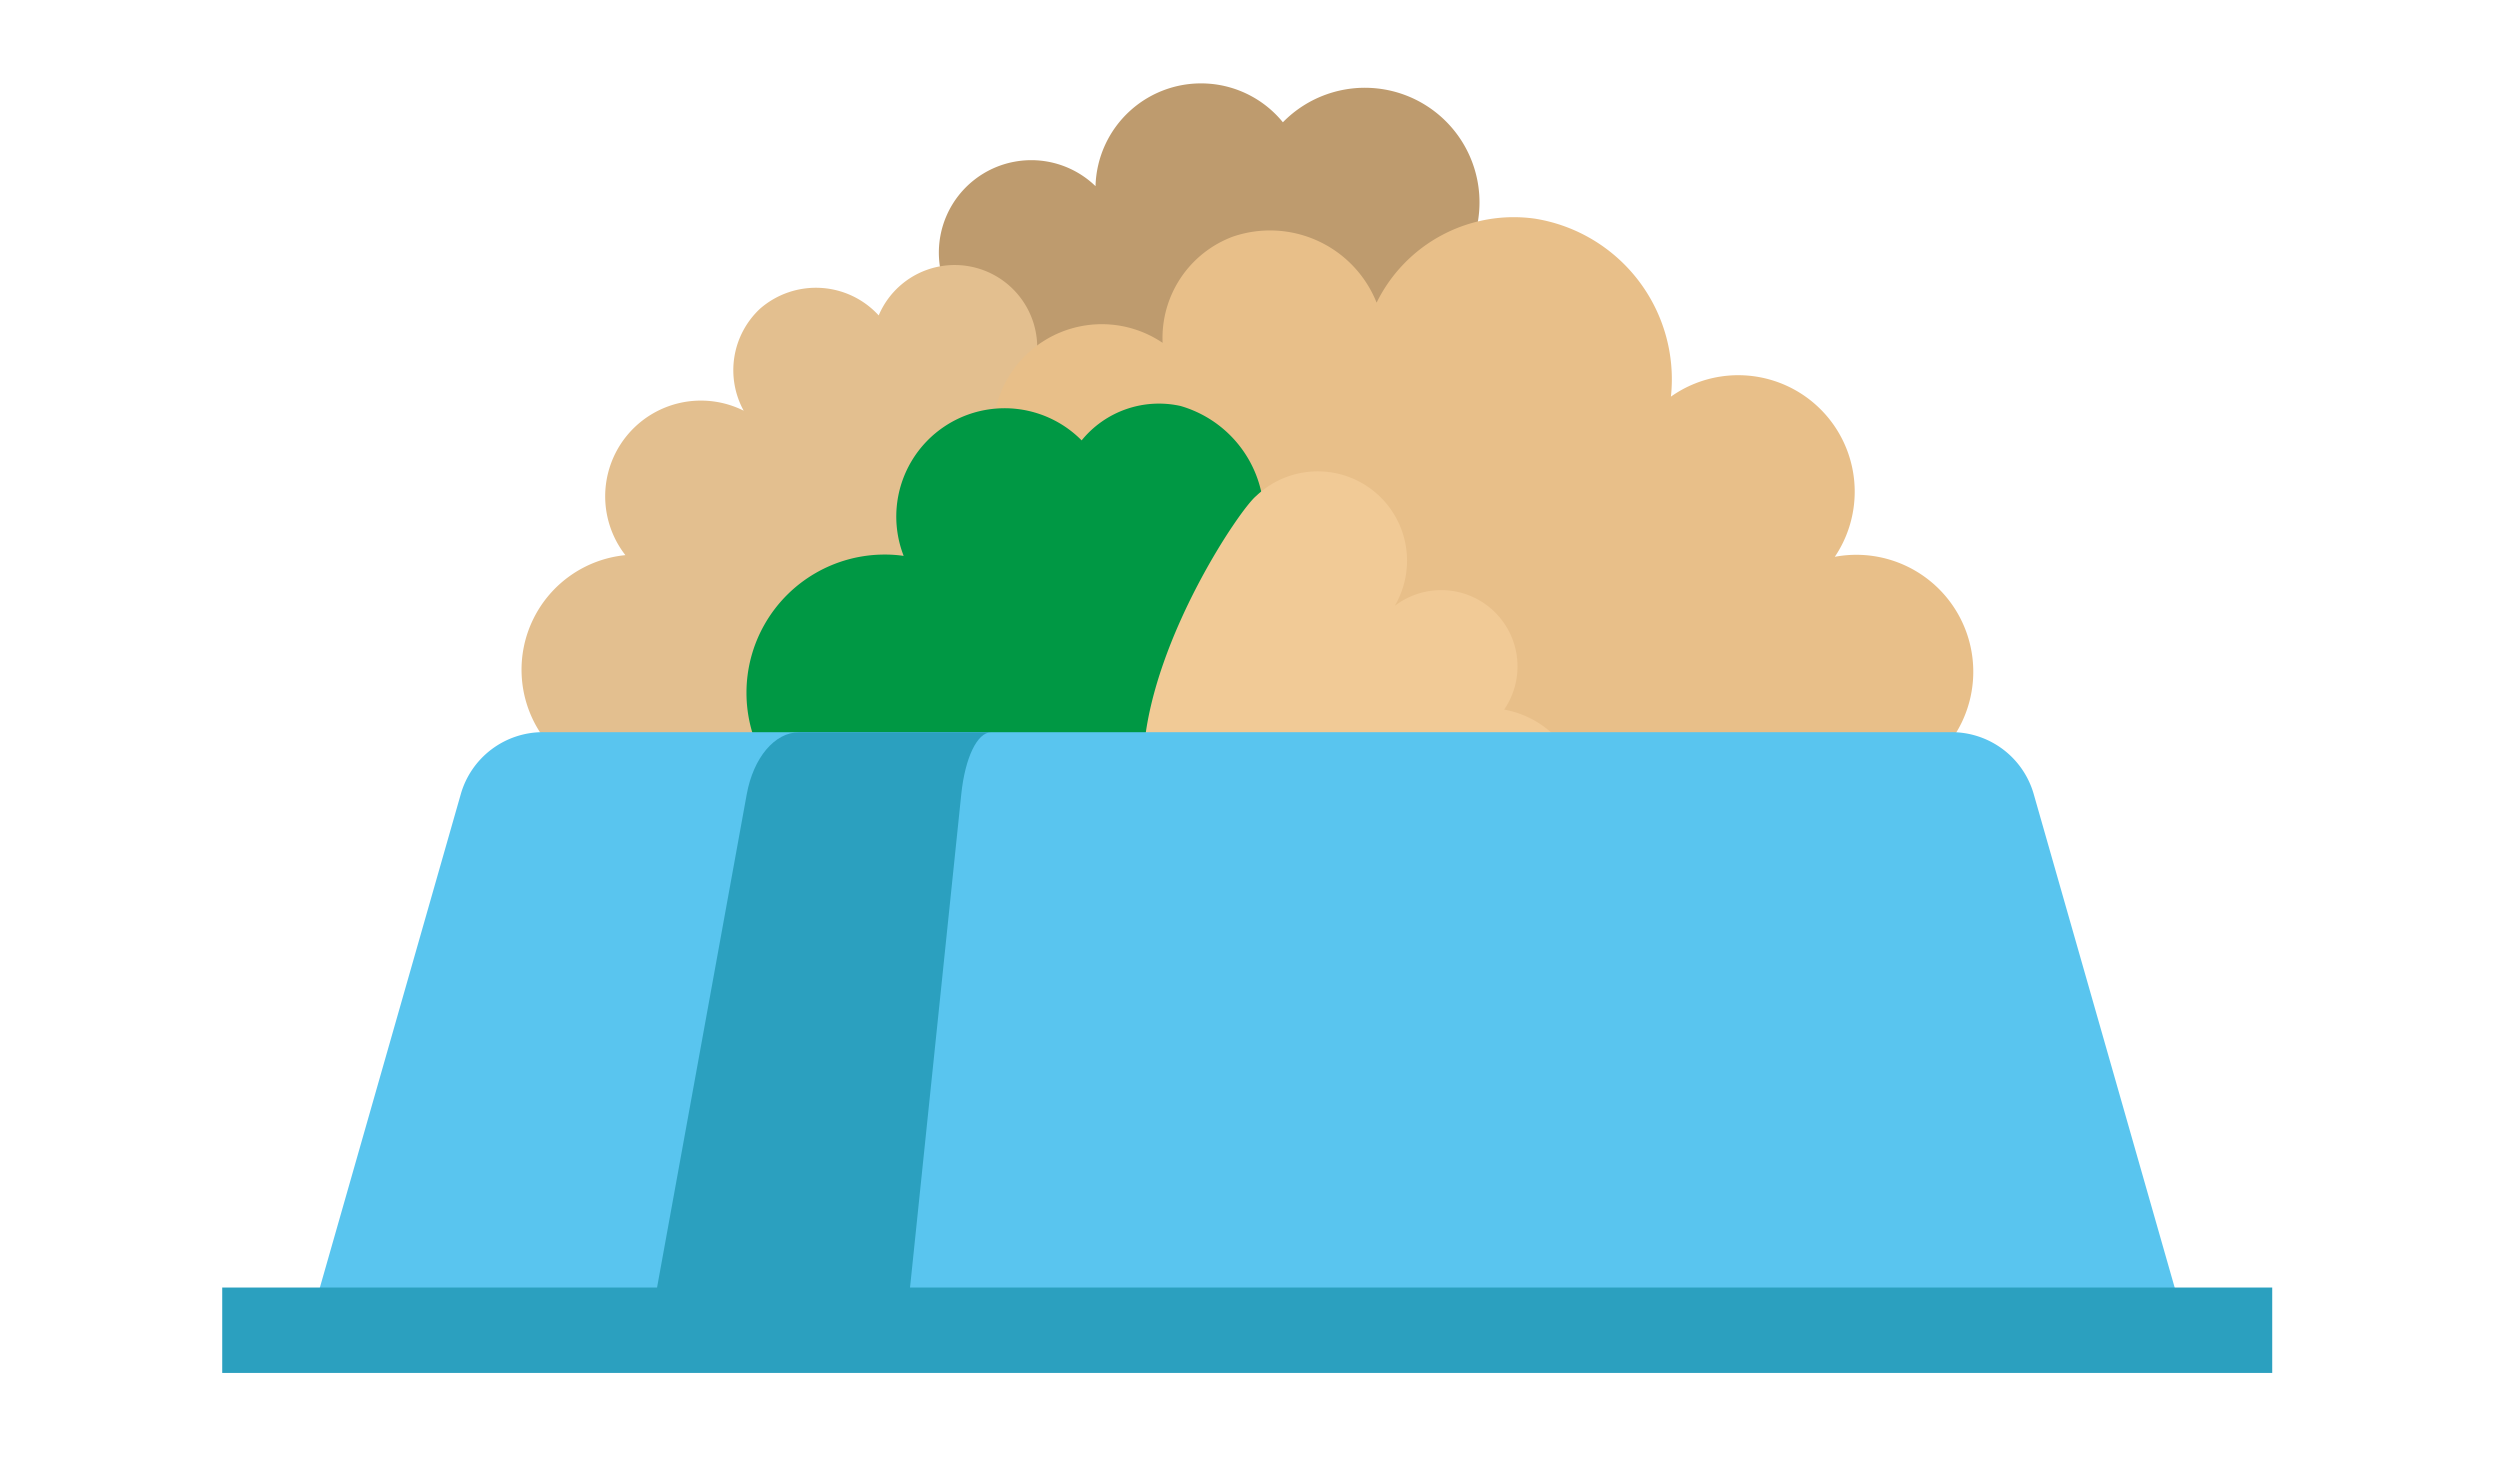
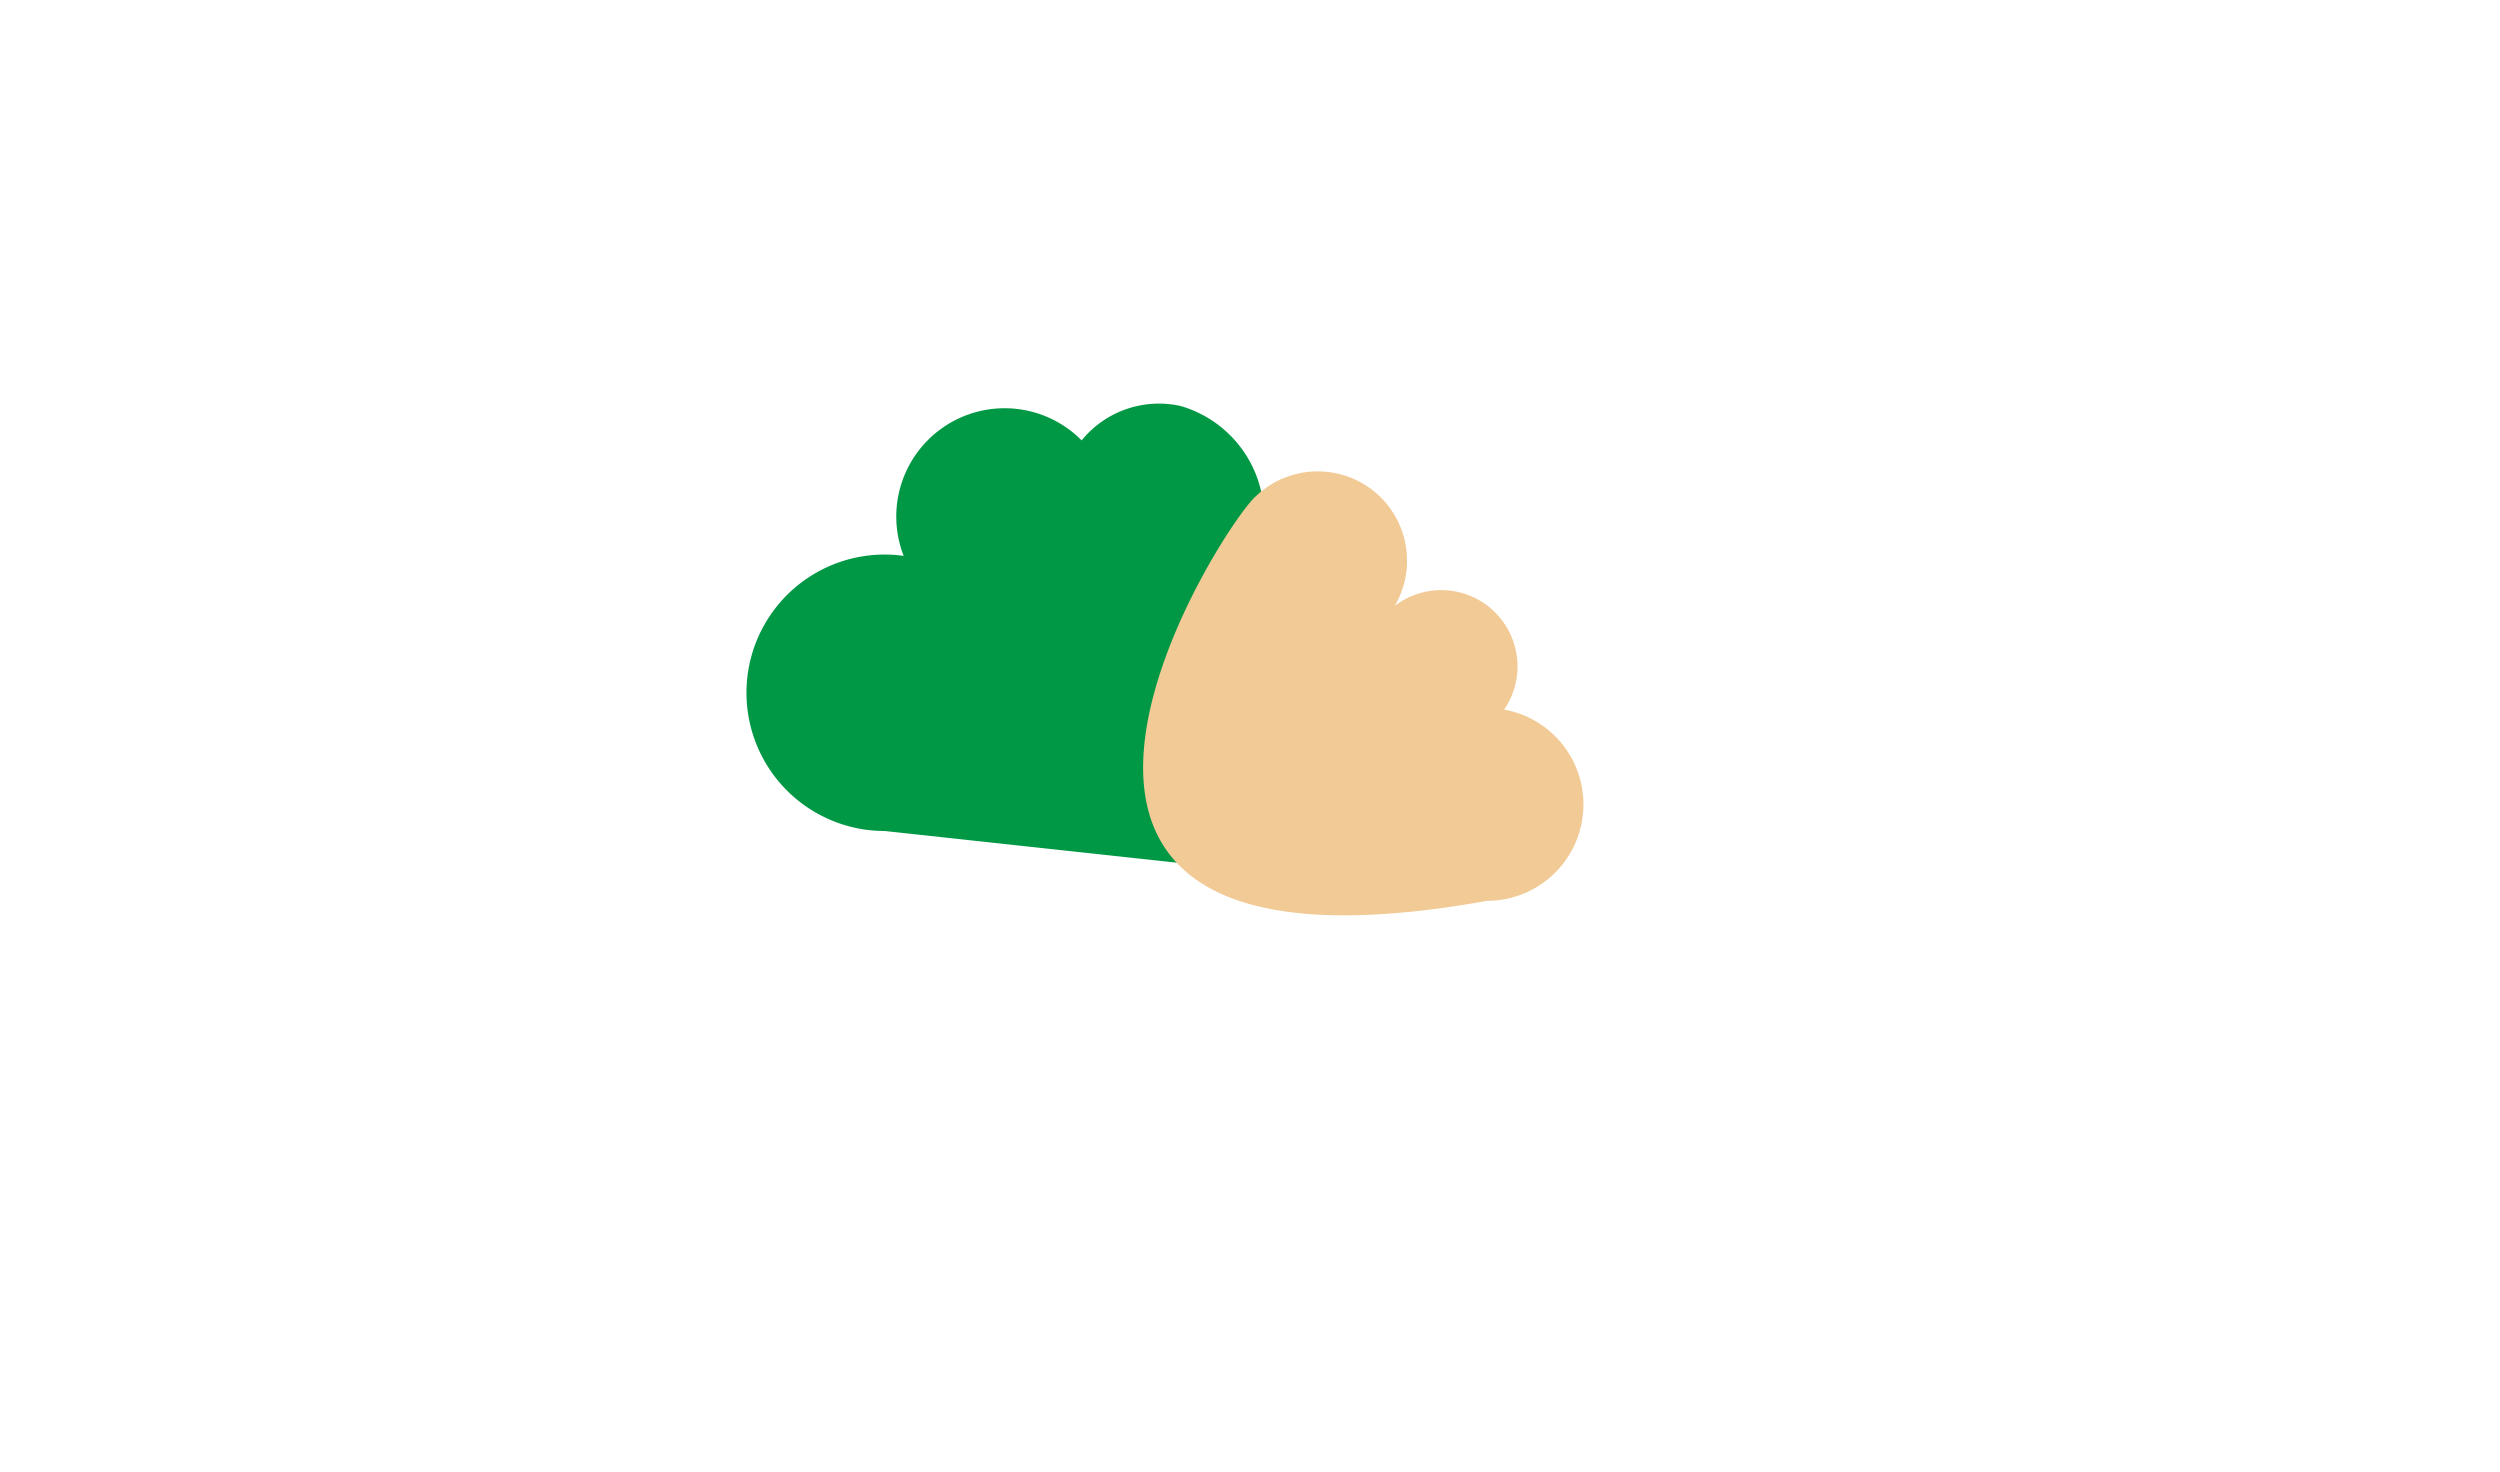
<svg xmlns="http://www.w3.org/2000/svg" width="90" height="53" viewBox="0 0 90 53">
  <g id="Grupo_1575" data-name="Grupo 1575" transform="translate(0 -0.032)">
    <rect id="Retângulo_1988" data-name="Retângulo 1988" width="90" height="53" transform="translate(0 0.032)" fill="none" />
    <g id="Grupo_1574" data-name="Grupo 1574" transform="translate(8 3.032)">
-       <path id="Caminho_529" data-name="Caminho 529" d="M171.039,61.724h-.022a4.127,4.127,0,0,0-6.79-4.4h0a3.8,3.8,0,0,0-6.745,2.3h0A3.327,3.327,0,0,0,152.3,63.7l-.008,0v3.418l18.01-.327Z" transform="translate(-126.043 -55.922)" fill="#be9b6e" />
-       <path id="Caminho_530" data-name="Caminho 530" d="M160.643,78.889H146.212a4.145,4.145,0,0,1-.394-8.27h0a3.446,3.446,0,0,1,4.259-5.2,3.029,3.029,0,0,1,.59-3.673,3.062,3.062,0,0,1,4.27.243,2.971,2.971,0,0,1,5.687,1.505Z" transform="translate(-131.304 -53.634)" fill="#e3bf8f" />
-       <path id="Caminho_531" data-name="Caminho 531" d="M186.869,78.672a4.21,4.21,0,0,0-3.45-7.389,4.193,4.193,0,0,0-5.9-5.766,5.856,5.856,0,0,0-4.9-6.408,5.5,5.5,0,0,0-5.695,3.024,4.132,4.132,0,0,0-5.178-2.375,3.894,3.894,0,0,0-2.526,3.822h0a3.912,3.912,0,0,0-5.334,5.57v9.52h32.984Z" transform="translate(-125.366 -54.238)" fill="#e8bf89" />
      <path id="Caminho_532" data-name="Caminho 532" d="M173.9,81.148c1.871,0,2.484-1.191,2.484-3.062,0-1.667-.394-3.134-1.979-3.419l-.342-.244a1.9,1.9,0,0,0,0-2.58c-.892-1.184-2.127-1.576-3.31-.684l-.534-.27c.68-1.176.26-1.954-.726-2.987-1.2-1.253-2.46-2.183-3.714-.984l.188.336a4.161,4.161,0,0,0-3-3.748,3.586,3.586,0,0,0-3.559,1.239l0,0A3.9,3.9,0,0,0,153,68.9h-.022a4.678,4.678,0,0,0-.66-.045,4.976,4.976,0,1,0,0,9.952Z" transform="translate(-128.469 -51.891)" fill="#009844" />
      <path id="Caminho_2030" data-name="Caminho 2030" d="M176.052,81.845a3.47,3.47,0,0,0,.614-6.885l0,0a2.747,2.747,0,0,0-3.918-3.748l-.008-.006a3.215,3.215,0,0,0-5.005-3.932h0C166.545,68.258,155.4,85.562,176.052,81.845Z" transform="translate(-130.517 -52.415)" fill="#f1ca96" />
-       <path id="Caminho_533" data-name="Caminho 533" d="M204.718,92.642l-5.513-19.3a3.075,3.075,0,0,0-2.957-2.229H145.537a3.075,3.075,0,0,0-2.957,2.229l-5.512,19.3Z" transform="translate(-133.991 -47.755)" fill="#59c5ef" />
-       <path id="Caminho_534" data-name="Caminho 534" d="M159.828,91.106l1.845-17.76c.137-1.319.577-2.229,1.075-2.229h-6.916c-.873,0-1.641.91-1.882,2.229l-3.229,17.76H135.067v3.075h73.8V91.106Z" transform="translate(-135.067 -47.755)" fill="#2ba0bf" />
    </g>
  </g>
</svg>